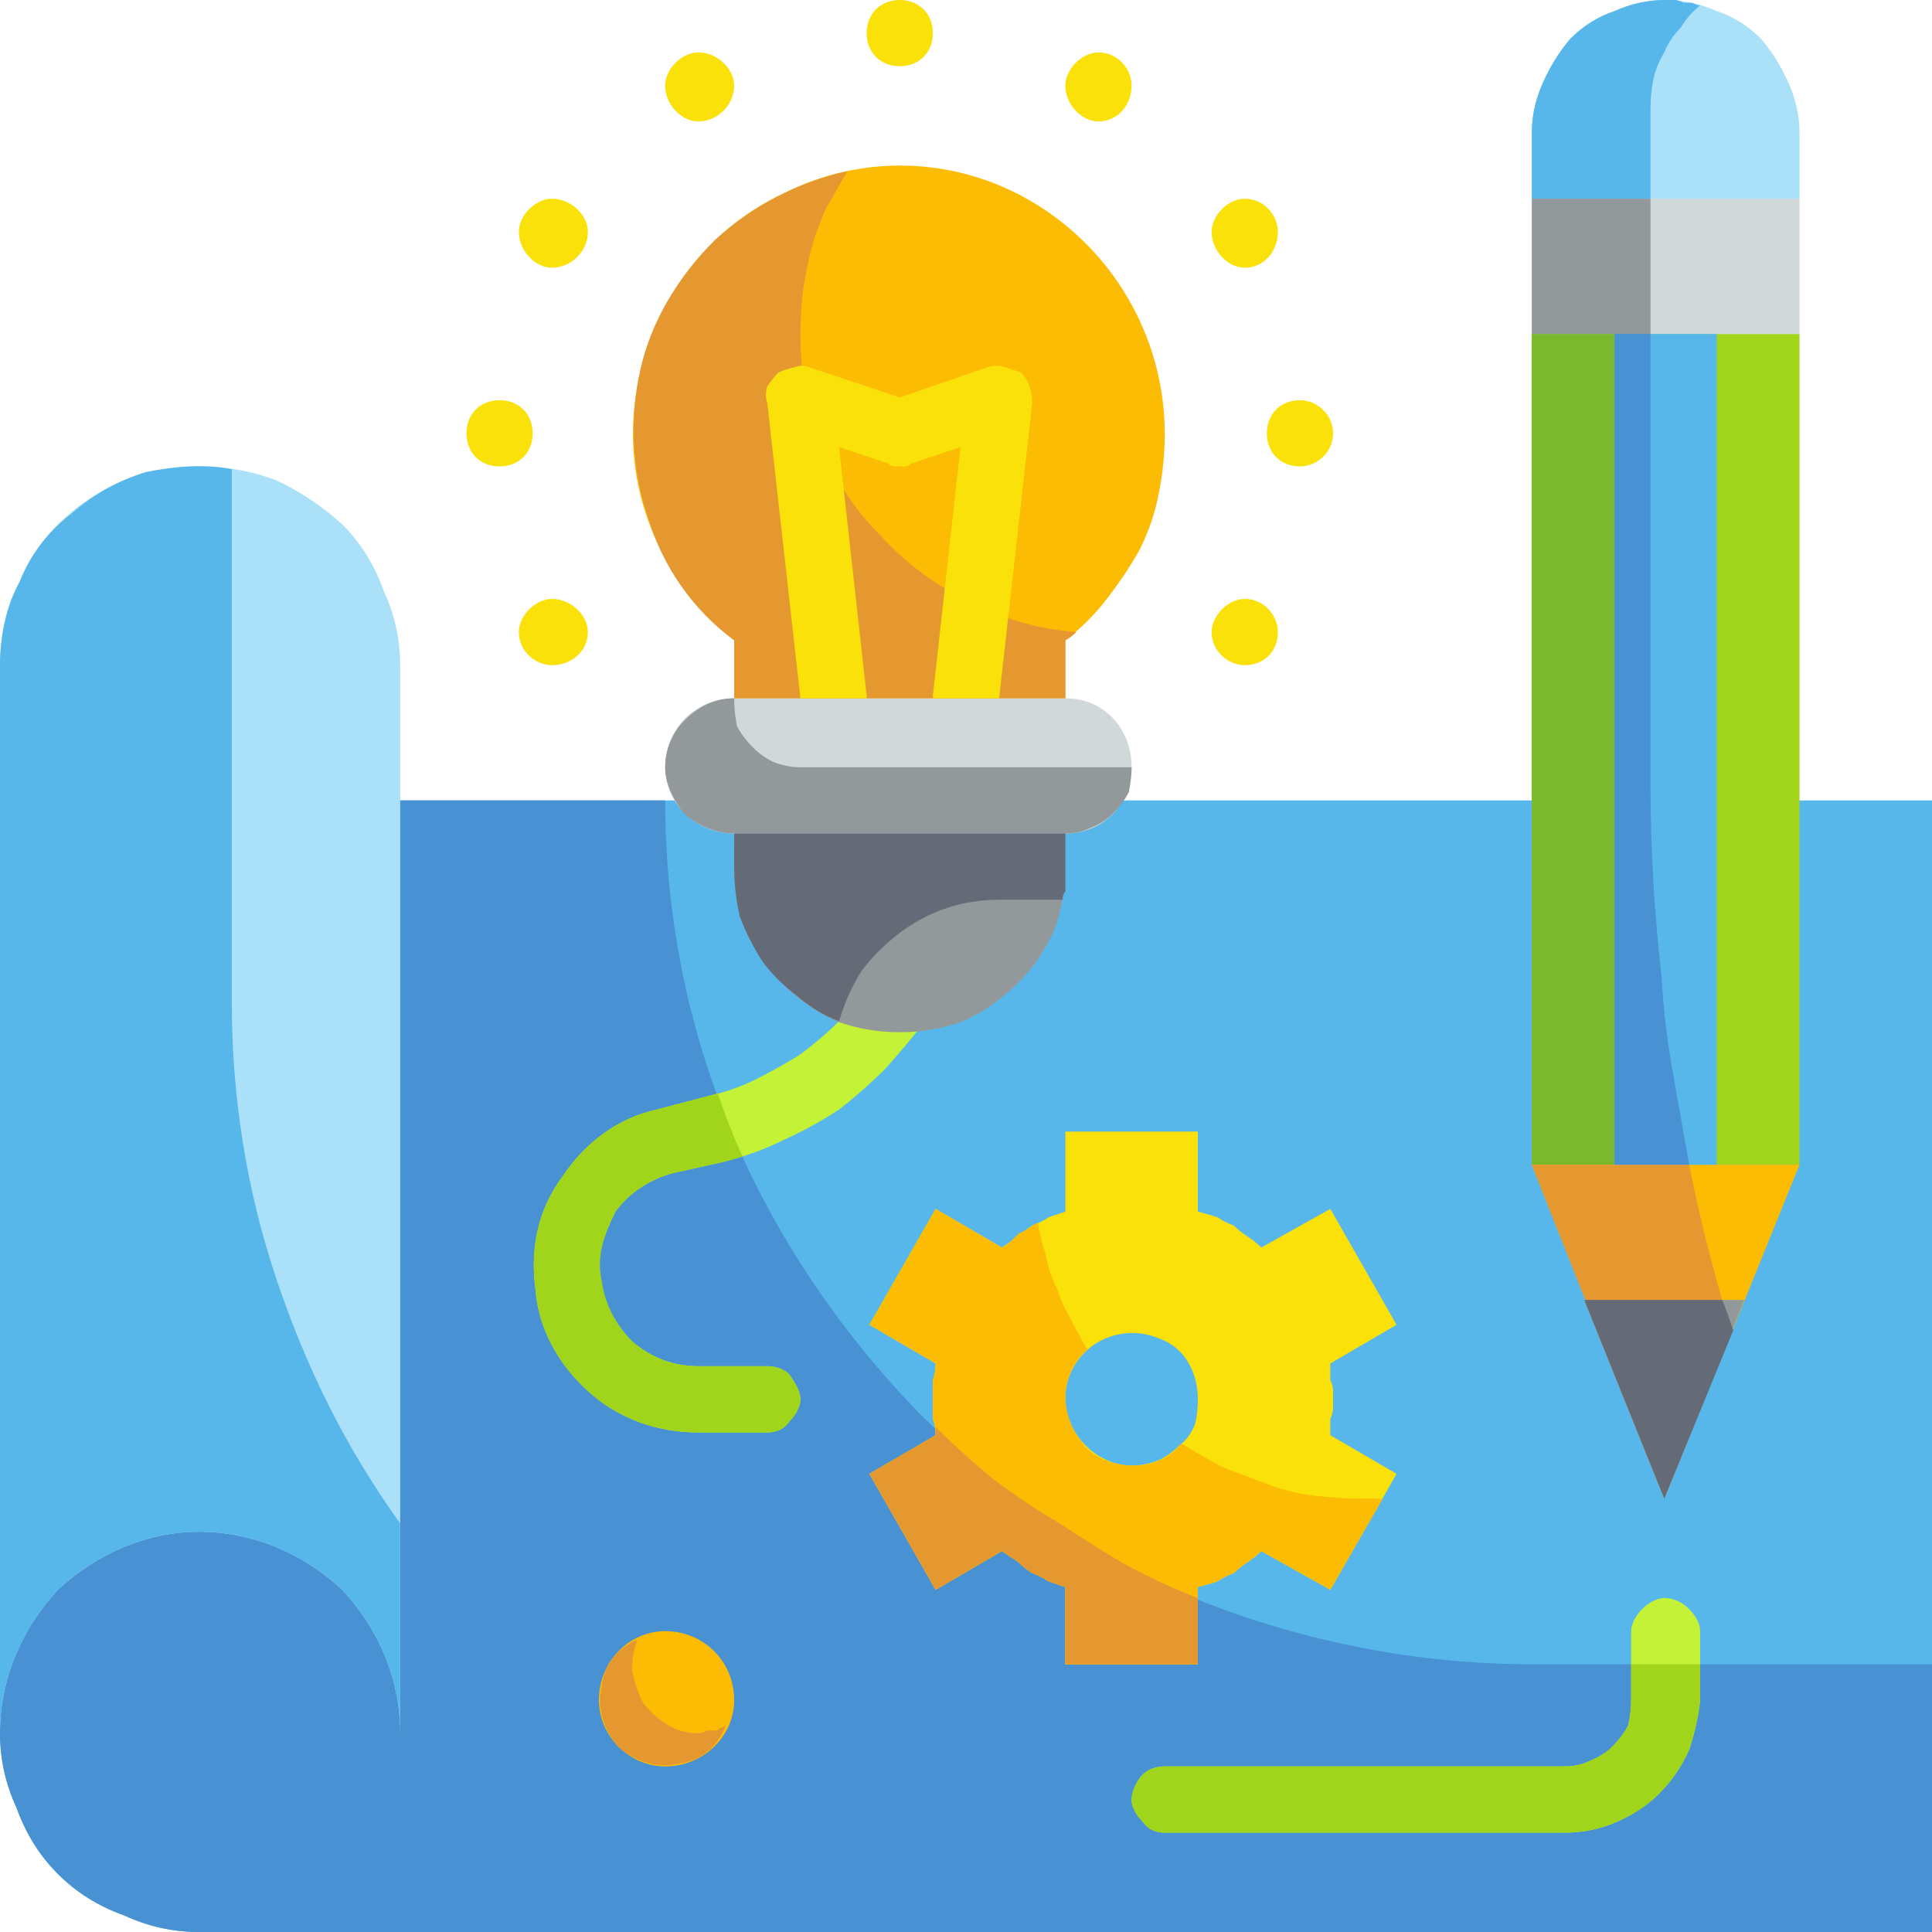
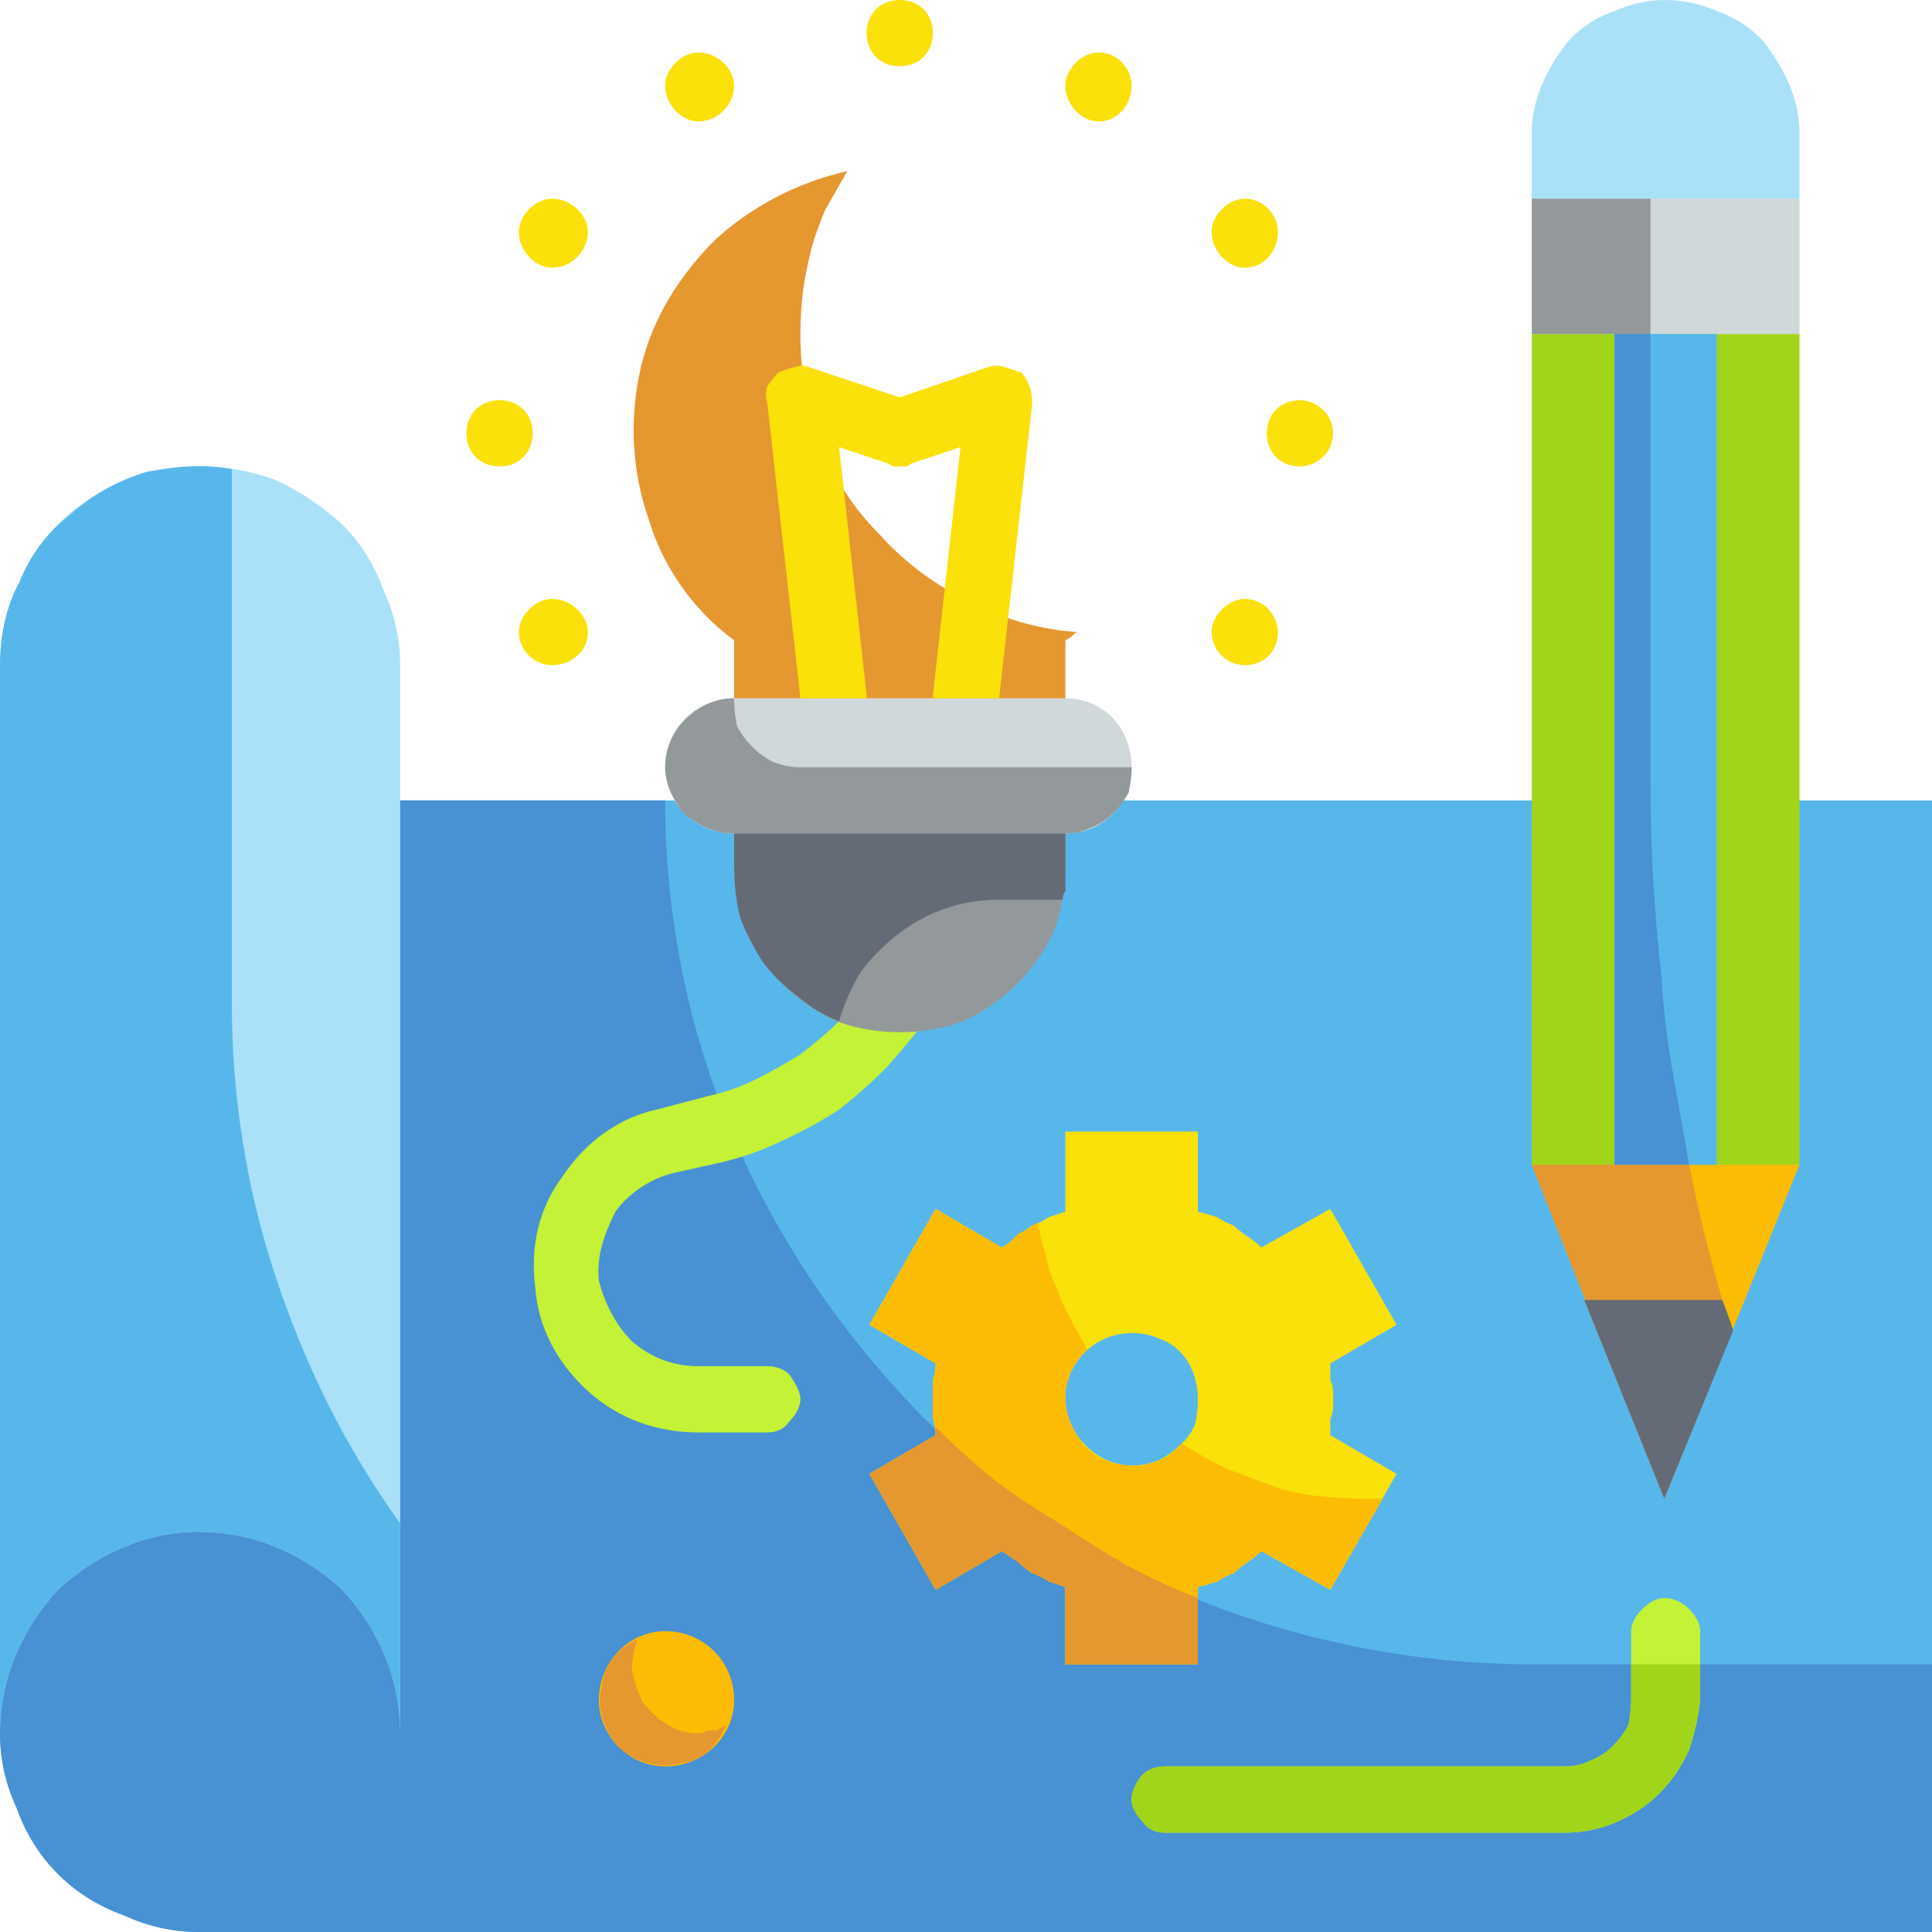
<svg xmlns="http://www.w3.org/2000/svg" version="1.2" viewBox="0 0 70 70" width="70" height="70">
  <style>.a{fill:#57b7eb}.b{fill:#4891d3}.c{fill:#aae1f9}.d{fill:#f9e109}.e{fill:#fcbc04}.f{fill:#e59730}.g{fill:#c4f236}.h{fill:#d0d8da}.i{fill:#93999a}.j{fill:#656b76}.k{fill:#a1d51c}.l{fill:#7ab92d}</style>
  <path class="a" d="m0 29h70v41h-62.8q-1.4 0-2.7-0.6-1.4-0.5-2.4-1.5-1-1-1.5-2.4-0.6-1.3-0.6-2.7z" />
  <path class="b" d="m24.1 29h-24.1v33.8q0 1.4 0.6 2.7 0.5 1.4 1.5 2.4 1 1 2.4 1.5 1.3 0.6 2.7 0.6h62.8v-9.7h-14.5c-4.1 0-8.2-0.8-12-2.3-3.8-1.6-7.3-3.9-10.2-6.8-2.9-3-5.2-6.4-6.8-10.2-1.6-3.8-2.4-7.9-2.4-12z" />
  <path class="c" d="m7.2 16.9q-1.4 0-2.7 0.5-1.4 0.6-2.4 1.6-1 1-1.5 2.4-0.6 1.3-0.6 2.7v38.7c0-2 0.8-3.8 2.1-5.2 1.4-1.3 3.2-2.1 5.1-2.1 2 0 3.8 0.8 5.2 2.1 1.3 1.4 2.1 3.2 2.1 5.2v-38.7q0-1.4-0.6-2.7-0.5-1.4-1.5-2.4-1.1-1-2.4-1.6-1.3-0.5-2.8-0.5z" />
  <path class="d" d="m48.3 50.7q0-0.2 0-0.3 0-0.2-0.1-0.4 0-0.1 0-0.3 0-0.2 0-0.3l2.4-1.4-2.4-4.2-2.5 1.4q-0.2-0.2-0.5-0.4-0.3-0.2-0.5-0.4-0.3-0.1-0.6-0.3-0.3-0.1-0.7-0.2v-2.9h-4.8v2.9q-0.3 0.1-0.6 0.2-0.3 0.2-0.6 0.3-0.3 0.2-0.5 0.4-0.3 0.2-0.6 0.4l-2.4-1.4-2.4 4.2 2.4 1.4q0 0.3-0.1 0.6 0 0.4 0 0.7 0 0.3 0 0.7 0.1 0.3 0.1 0.6l-2.4 1.4 2.4 4.2 2.4-1.4q0.3 0.2 0.6 0.4 0.2 0.2 0.5 0.4 0.3 0.1 0.6 0.3 0.3 0.1 0.6 0.2v2.8h4.8v-2.8q0.4-0.1 0.7-0.2 0.3-0.2 0.6-0.3 0.2-0.2 0.5-0.4 0.3-0.2 0.5-0.4l2.5 1.4 2.4-4.2-2.4-1.4q0-0.2 0-0.3 0-0.2 0-0.3 0.1-0.2 0.1-0.4 0-0.1 0-0.3zm-7.3 2.4c-0.9 0-1.8-0.6-2.2-1.5-0.4-0.9-0.2-1.9 0.5-2.6 0.7-0.7 1.8-0.9 2.7-0.5 0.9 0.3 1.4 1.2 1.4 2.2q0 0.5-0.1 0.9-0.2 0.5-0.6 0.8-0.3 0.3-0.7 0.5-0.5 0.2-1 0.2z" />
  <path fill-rule="evenodd" class="e" d="m24.1 64c-1.3 0-2.4-1.1-2.4-2.4 0-1.4 1.1-2.5 2.4-2.5 1.4 0 2.5 1.1 2.5 2.5 0 1.3-1.1 2.4-2.5 2.4z" />
  <path class="a" d="m8.4 36.4v-19.4c-1-0.2-2.1-0.1-3.1 0.1-1 0.3-1.9 0.8-2.7 1.5-0.9 0.7-1.5 1.5-1.9 2.5-0.5 0.9-0.7 2-0.7 3v38.7c0-2 0.8-3.8 2.1-5.2 1.4-1.3 3.2-2.1 5.1-2.1 2 0 3.8 0.8 5.2 2.1 1.3 1.4 2.1 3.2 2.1 5.2v-7.6q-1.5-2.1-2.6-4.3-1.1-2.2-1.9-4.6-0.8-2.4-1.2-4.9-0.4-2.5-0.4-5z" />
  <path class="e" d="m49.5 54.3q-0.9 0-1.8-0.1-0.9-0.1-1.7-0.4-0.8-0.3-1.6-0.6-0.8-0.4-1.6-0.9c-0.4 0.5-1 0.8-1.7 0.8-0.7 0-1.3-0.2-1.8-0.7-0.4-0.5-0.7-1.1-0.7-1.8 0-0.6 0.3-1.3 0.8-1.7q-0.3-0.5-0.6-1.1-0.3-0.5-0.5-1.1-0.3-0.6-0.4-1.2-0.2-0.6-0.3-1.2-0.2 0.1-0.3 0.2-0.2 0.1-0.4 0.2-0.1 0.1-0.3 0.3-0.1 0.1-0.3 0.2l-2.4-1.4-2.4 4.2 2.4 1.4q0 0.3-0.1 0.6 0 0.4 0 0.7 0 0.3 0 0.7 0.1 0.3 0.1 0.6l-2.4 1.4 2.4 4.2 2.4-1.4q0.3 0.2 0.6 0.4 0.2 0.2 0.5 0.4 0.3 0.1 0.6 0.3 0.3 0.1 0.6 0.2v2.8h4.8v-2.8q0.4-0.1 0.7-0.2 0.3-0.2 0.6-0.3 0.2-0.2 0.5-0.4 0.3-0.2 0.5-0.4l2.5 1.4 1.9-3.3z" />
  <path class="f" d="m25.3 62.8q-0.6 0-1.1-0.3-0.5-0.3-0.9-0.8-0.3-0.6-0.4-1.2 0-0.6 0.2-1.1c-0.7 0.3-1.2 0.9-1.3 1.7-0.2 0.8 0.1 1.6 0.6 2.2 0.6 0.5 1.4 0.8 2.2 0.6 0.8-0.1 1.4-0.6 1.7-1.4q-0.1 0.1-0.2 0.1-0.1 0.1-0.2 0.1-0.2 0-0.3 0-0.1 0.1-0.3 0.1z" />
  <path class="f" d="m36.3 56.2q0.3 0.2 0.6 0.4 0.2 0.2 0.5 0.4 0.3 0.1 0.6 0.3 0.3 0.1 0.6 0.2v2.8h4.8v-2.4q-1.3-0.5-2.6-1.2-1.2-0.7-2.4-1.5-1.2-0.7-2.4-1.6-1.1-0.9-2.1-1.9 0 0.1 0 0.3l-2.4 1.4 2.4 4.2z" />
  <path class="g" d="m56.7 66.4h-14.5c-0.3 0-0.6-0.1-0.8-0.4-0.2-0.2-0.4-0.5-0.4-0.8 0-0.3 0.2-0.7 0.4-0.9 0.2-0.2 0.5-0.3 0.8-0.3h14.5q0.5 0 0.9-0.2 0.5-0.2 0.8-0.5 0.4-0.4 0.6-0.8 0.1-0.5 0.1-0.9v-2.5c0-0.3 0.2-0.6 0.4-0.8 0.2-0.2 0.5-0.4 0.8-0.4 0.4 0 0.7 0.2 0.9 0.4 0.2 0.2 0.4 0.5 0.4 0.8v2.5q-0.1 0.9-0.4 1.8-0.4 0.9-1.1 1.6-0.6 0.6-1.5 1-0.9 0.4-1.9 0.4z" />
  <path class="g" d="m27.8 51.9h-2.5c-1.5 0-2.9-0.5-4-1.5-1.1-1-1.8-2.3-1.9-3.7-0.2-1.5 0.1-2.9 1-4.1 0.8-1.2 2-2.1 3.4-2.4l1.9-0.5q0.9-0.2 1.7-0.6 0.8-0.4 1.6-0.9 0.8-0.6 1.4-1.2 0.7-0.7 1.2-1.5c0.2-0.2 0.4-0.4 0.7-0.5 0.4 0 0.7 0 1 0.2 0.2 0.2 0.4 0.5 0.5 0.8 0 0.3 0 0.6-0.2 0.9q-0.7 0.9-1.5 1.8-0.8 0.8-1.7 1.5-0.9 0.6-2 1.1-1 0.5-2.2 0.8l-1.8 0.4c-0.8 0.2-1.6 0.7-2.1 1.4-0.4 0.8-0.7 1.6-0.6 2.5 0.2 0.8 0.6 1.6 1.2 2.2 0.7 0.6 1.5 0.9 2.4 0.9h2.5c0.3 0 0.6 0.1 0.8 0.3 0.2 0.3 0.4 0.6 0.4 0.9 0 0.3-0.2 0.6-0.4 0.8-0.2 0.3-0.5 0.4-0.8 0.4z" />
-   <path class="e" d="m42.2 15.7c0-3.3-1.7-6.4-4.5-8.2-2.8-1.8-6.3-2-9.3-0.5-3 1.4-5 4.3-5.4 7.6-0.4 3.3 1 6.5 3.6 8.6v2.1h12v-2.1q0.9-0.7 1.5-1.5 0.7-0.9 1.2-1.8 0.5-1 0.7-2.1 0.2-1 0.2-2.1z" />
  <path fill-rule="evenodd" class="h" d="m26.6 25.3h12c1.4 0 2.4 1.1 2.4 2.5 0 1.3-1 2.4-2.4 2.4h-12c-1.4 0-2.5-1.1-2.5-2.4 0-1.4 1.1-2.5 2.5-2.5z" />
  <path class="i" d="m26.6 30.2h12v1.2q0 1.2-0.4 2.3-0.5 1.1-1.3 1.9-0.9 0.9-2 1.4-1.1 0.4-2.3 0.4-1.2 0-2.3-0.4-1.1-0.5-2-1.4-0.8-0.8-1.3-1.9-0.4-1.1-0.4-2.3z" />
  <path class="f" d="m29 12.1q0-0.8 0.1-1.6 0.1-0.7 0.3-1.5 0.2-0.7 0.5-1.4 0.4-0.7 0.8-1.4c-1.8 0.4-3.5 1.3-4.8 2.5-1.3 1.3-2.3 2.9-2.7 4.7-0.4 1.8-0.3 3.7 0.3 5.4 0.5 1.7 1.6 3.3 3.1 4.4v2.1h12v-2.1q0.2-0.1 0.4-0.3c-1.4-0.1-2.7-0.5-3.9-1.1-1.2-0.6-2.3-1.4-3.2-2.4-1-1-1.7-2.1-2.2-3.4-0.5-1.2-0.7-2.6-0.7-3.9z" />
  <path class="i" d="m26.6 25.3c-0.7 0-1.3 0.3-1.8 0.8-0.4 0.4-0.7 1-0.7 1.7 0 0.6 0.3 1.2 0.7 1.7 0.5 0.4 1.1 0.7 1.8 0.7h12q0.5 0 0.9-0.2 0.5-0.2 0.8-0.5 0.4-0.4 0.6-0.8 0.1-0.5 0.1-0.9h-12q-0.5 0-1-0.2-0.4-0.2-0.7-0.5-0.4-0.4-0.6-0.8-0.1-0.5-0.1-1z" />
  <path class="j" d="m36.2 32.6h2.3q0-0.2 0.1-0.3 0-0.2 0-0.3 0-0.2 0-0.3 0-0.2 0-0.3v-1.2h-12v1.2q0 0.9 0.2 1.8 0.3 0.8 0.8 1.6 0.5 0.7 1.3 1.3 0.7 0.6 1.5 0.9 0.3-1 0.8-1.8 0.6-0.8 1.4-1.4 0.8-0.6 1.7-0.9 0.9-0.3 1.9-0.3z" />
  <path fill-rule="evenodd" class="d" d="m18.1 16.9c-0.7 0-1.2-0.5-1.2-1.2 0-0.7 0.5-1.2 1.2-1.2 0.7 0 1.2 0.5 1.2 1.2 0 0.7-0.5 1.2-1.2 1.2z" />
  <path fill-rule="evenodd" class="d" d="m47.1 16.9c-0.7 0-1.2-0.5-1.2-1.2 0-0.7 0.5-1.2 1.2-1.2 0.6 0 1.2 0.5 1.2 1.2 0 0.7-0.6 1.2-1.2 1.2z" />
  <path fill-rule="evenodd" class="d" d="m32.6 2.4c-0.7 0-1.2-0.5-1.2-1.2 0-0.7 0.5-1.2 1.2-1.2 0.7 0 1.2 0.5 1.2 1.2 0 0.7-0.5 1.2-1.2 1.2z" />
  <path fill-rule="evenodd" class="d" d="m20 9.7c-0.6 0-1.2-0.6-1.2-1.3 0-0.6 0.6-1.2 1.2-1.2 0.7 0 1.3 0.6 1.3 1.2 0 0.7-0.6 1.3-1.3 1.3z" />
  <path fill-rule="evenodd" class="d" d="m45.1 24.1c-0.6 0-1.2-0.5-1.2-1.2 0-0.6 0.6-1.2 1.2-1.2 0.7 0 1.2 0.6 1.2 1.2 0 0.7-0.5 1.2-1.2 1.2z" />
  <path fill-rule="evenodd" class="d" d="m39.8 4.4c-0.6 0-1.2-0.6-1.2-1.3 0-0.6 0.6-1.2 1.2-1.2 0.7 0 1.2 0.6 1.2 1.2 0 0.7-0.5 1.3-1.2 1.3z" />
  <path fill-rule="evenodd" class="d" d="m45.1 9.7c-0.6 0-1.2-0.6-1.2-1.3 0-0.6 0.6-1.2 1.2-1.2 0.7 0 1.2 0.6 1.2 1.2 0 0.7-0.5 1.3-1.2 1.3z" />
  <path fill-rule="evenodd" class="d" d="m20 24.1c-0.6 0-1.2-0.5-1.2-1.2 0-0.6 0.6-1.2 1.2-1.2 0.7 0 1.3 0.6 1.3 1.2 0 0.7-0.6 1.2-1.3 1.2z" />
  <path fill-rule="evenodd" class="d" d="m25.3 4.4c-0.6 0-1.2-0.6-1.2-1.3 0-0.6 0.6-1.2 1.2-1.2 0.7 0 1.3 0.6 1.3 1.2 0 0.7-0.6 1.3-1.3 1.3z" />
  <path class="d" d="m31.4 25.3q0 0 0 0 0 0 0 0 0 0 0-0.1 0 0 0 0l-1-9 1.8 0.6q0.1 0.1 0.2 0.1 0.1 0 0.2 0 0.1 0 0.2 0 0.1 0 0.2-0.1l1.8-0.6-1 9q0 0 0 0 0 0.1 0 0.1 0 0 0 0 0 0 0 0h2.4l1.2-10.7q0-0.3-0.1-0.6-0.1-0.3-0.3-0.5-0.3-0.1-0.6-0.2-0.3-0.1-0.6 0l-3.2 1.1-3.3-1.1q-0.2-0.1-0.5 0-0.4 0.1-0.6 0.2-0.2 0.2-0.4 0.5-0.1 0.3 0 0.6l1.2 10.7z" />
  <path fill-rule="evenodd" class="k" d="m65.2 12.1v30.1h-9.7v-30.1z" />
  <path class="e" d="m60.3 54.3l4.9-12.1h-9.7z" />
  <path class="c" d="m65.2 7.2h-9.7v-2.4q0-0.9 0.4-1.8 0.4-0.9 1-1.6 0.7-0.7 1.6-1 0.9-0.4 1.8-0.4 1 0 1.9 0.4 0.9 0.3 1.6 1 0.6 0.7 1 1.6 0.4 0.9 0.4 1.8z" />
  <path fill-rule="evenodd" class="h" d="m65.2 7.2v4.9h-9.7v-4.9z" />
-   <path class="i" d="m57.4 47.1h5.8l-2.9 7.2z" />
-   <path class="l" d="m59.8 28.4q0 1.7 0.1 3.5 0.1 1.7 0.3 3.5 0.1 1.7 0.4 3.4 0.3 1.7 0.6 3.4h-5.7v-30.1h4.3z" />
  <path class="f" d="m62.4 47.1h-5l2.9 7.2-4.8-12.1h5.7q0.5 2.5 1.2 4.9z" />
-   <path class="a" d="m60.3 0q0.2 0 0.4 0 0.1 0 0.3 0.1 0.2 0 0.3 0 0.2 0.1 0.3 0.1-0.4 0.3-0.7 0.8-0.4 0.4-0.6 0.9-0.3 0.5-0.4 1-0.1 0.5-0.1 1.1v3.2h-4.3v-2.4q0-0.9 0.4-1.8 0.4-0.9 1-1.6 0.7-0.7 1.6-1 0.9-0.4 1.8-0.4z" />
  <path fill-rule="evenodd" class="i" d="m59.8 7.2v4.9h-4.3v-4.9z" />
  <path class="j" d="m62.4 47.1q0.2 0.5 0.4 1.1l-2.5 6.1-2.9-7.2z" />
  <path fill-rule="evenodd" class="a" d="m62.2 12.1v30.1h-3.7v-30.1z" />
  <path class="b" d="m59.8 12.1h-1.3v30.1h2.7q-0.3-1.7-0.6-3.4-0.3-1.7-0.4-3.4-0.2-1.8-0.3-3.5-0.1-1.8-0.1-3.5z" />
-   <path class="k" d="m25.3 51.9h2.5c0.3 0 0.6-0.1 0.8-0.4 0.2-0.2 0.4-0.5 0.4-0.8 0-0.3-0.2-0.6-0.4-0.9-0.2-0.2-0.5-0.3-0.8-0.3h-2.5c-0.9 0-1.7-0.3-2.4-0.9-0.6-0.6-1-1.4-1.1-2.2-0.2-0.9 0.1-1.7 0.5-2.5 0.5-0.7 1.3-1.2 2.1-1.4l1.8-0.4q0.4-0.1 0.7-0.2-0.5-1.1-0.9-2.3-0.2 0.1-0.3 0.1l-1.9 0.5c-1.4 0.3-2.6 1.2-3.4 2.4-0.9 1.2-1.2 2.6-1 4.1 0.1 1.4 0.8 2.7 1.9 3.7 1.1 1 2.5 1.5 4 1.5z" />
  <path class="k" d="m59.1 60.3v1.3q0 0.4-0.1 0.9-0.2 0.4-0.6 0.8-0.3 0.3-0.8 0.5-0.4 0.2-0.9 0.2h-14.5c-0.3 0-0.6 0.1-0.8 0.3-0.2 0.2-0.4 0.6-0.4 0.9 0 0.3 0.2 0.6 0.4 0.8 0.2 0.3 0.5 0.4 0.8 0.4h14.5q1 0 1.9-0.4 0.9-0.4 1.5-1 0.7-0.7 1.1-1.6 0.3-0.9 0.4-1.8v-1.3z" />
</svg>